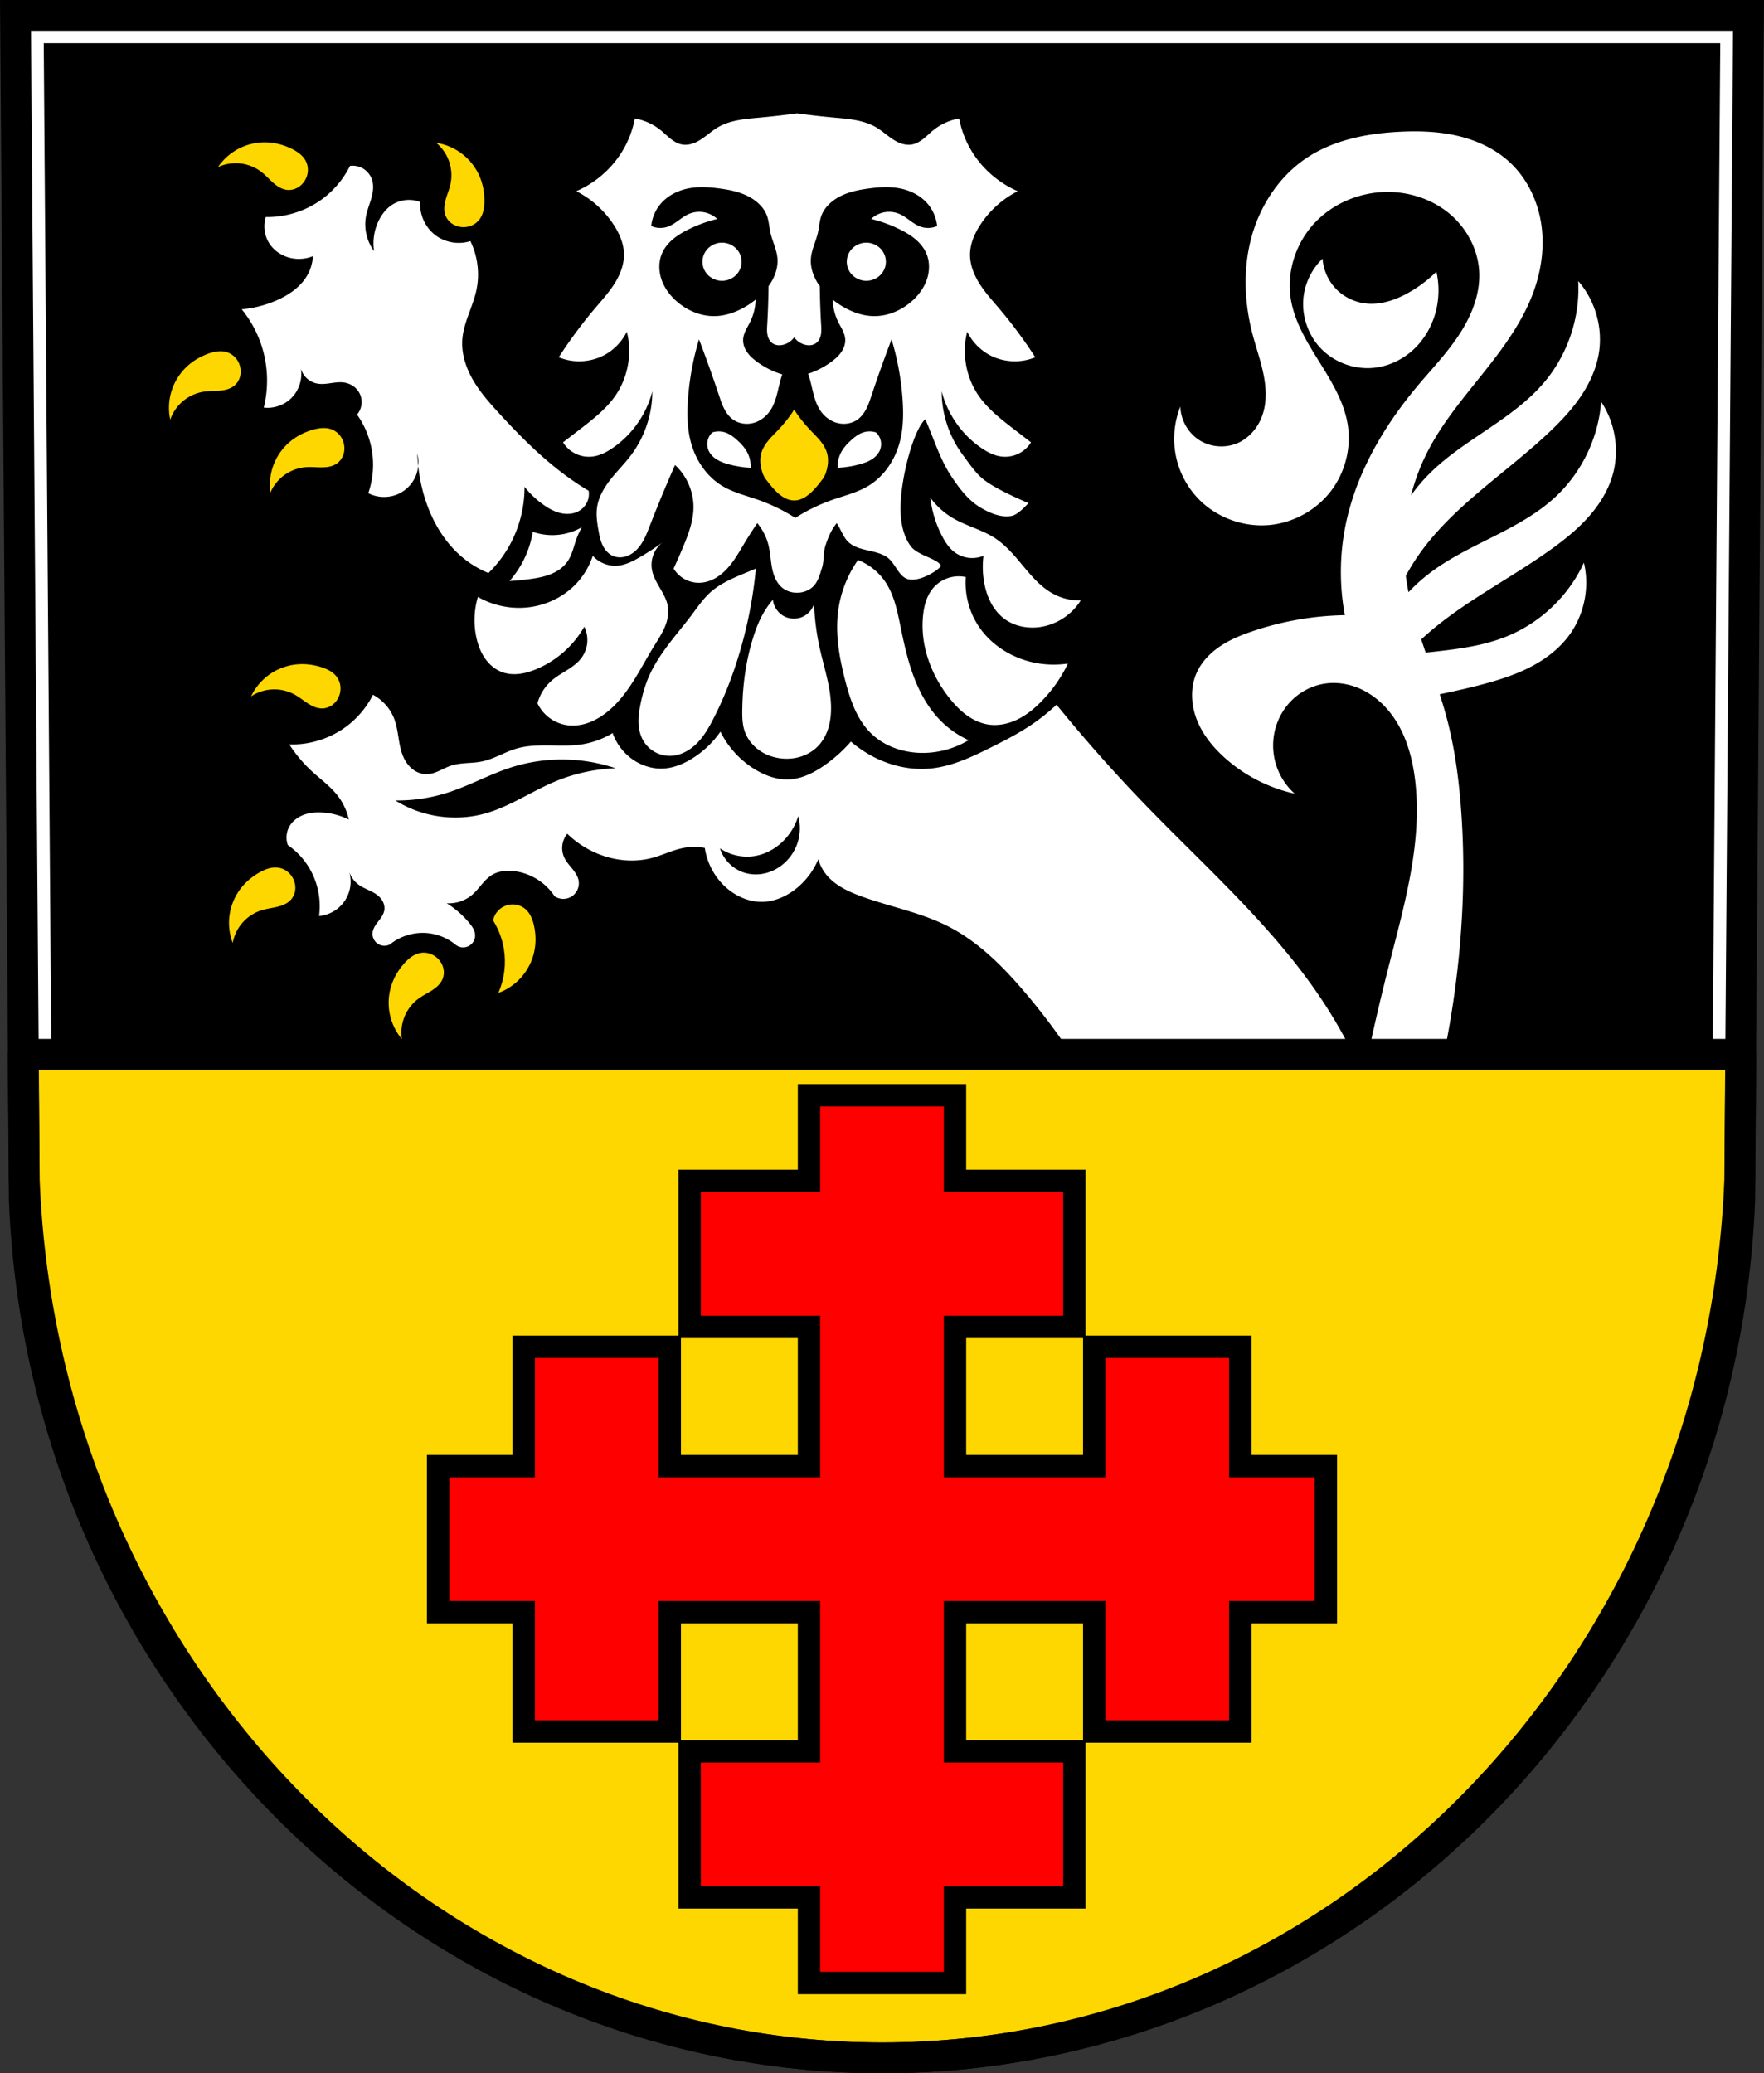
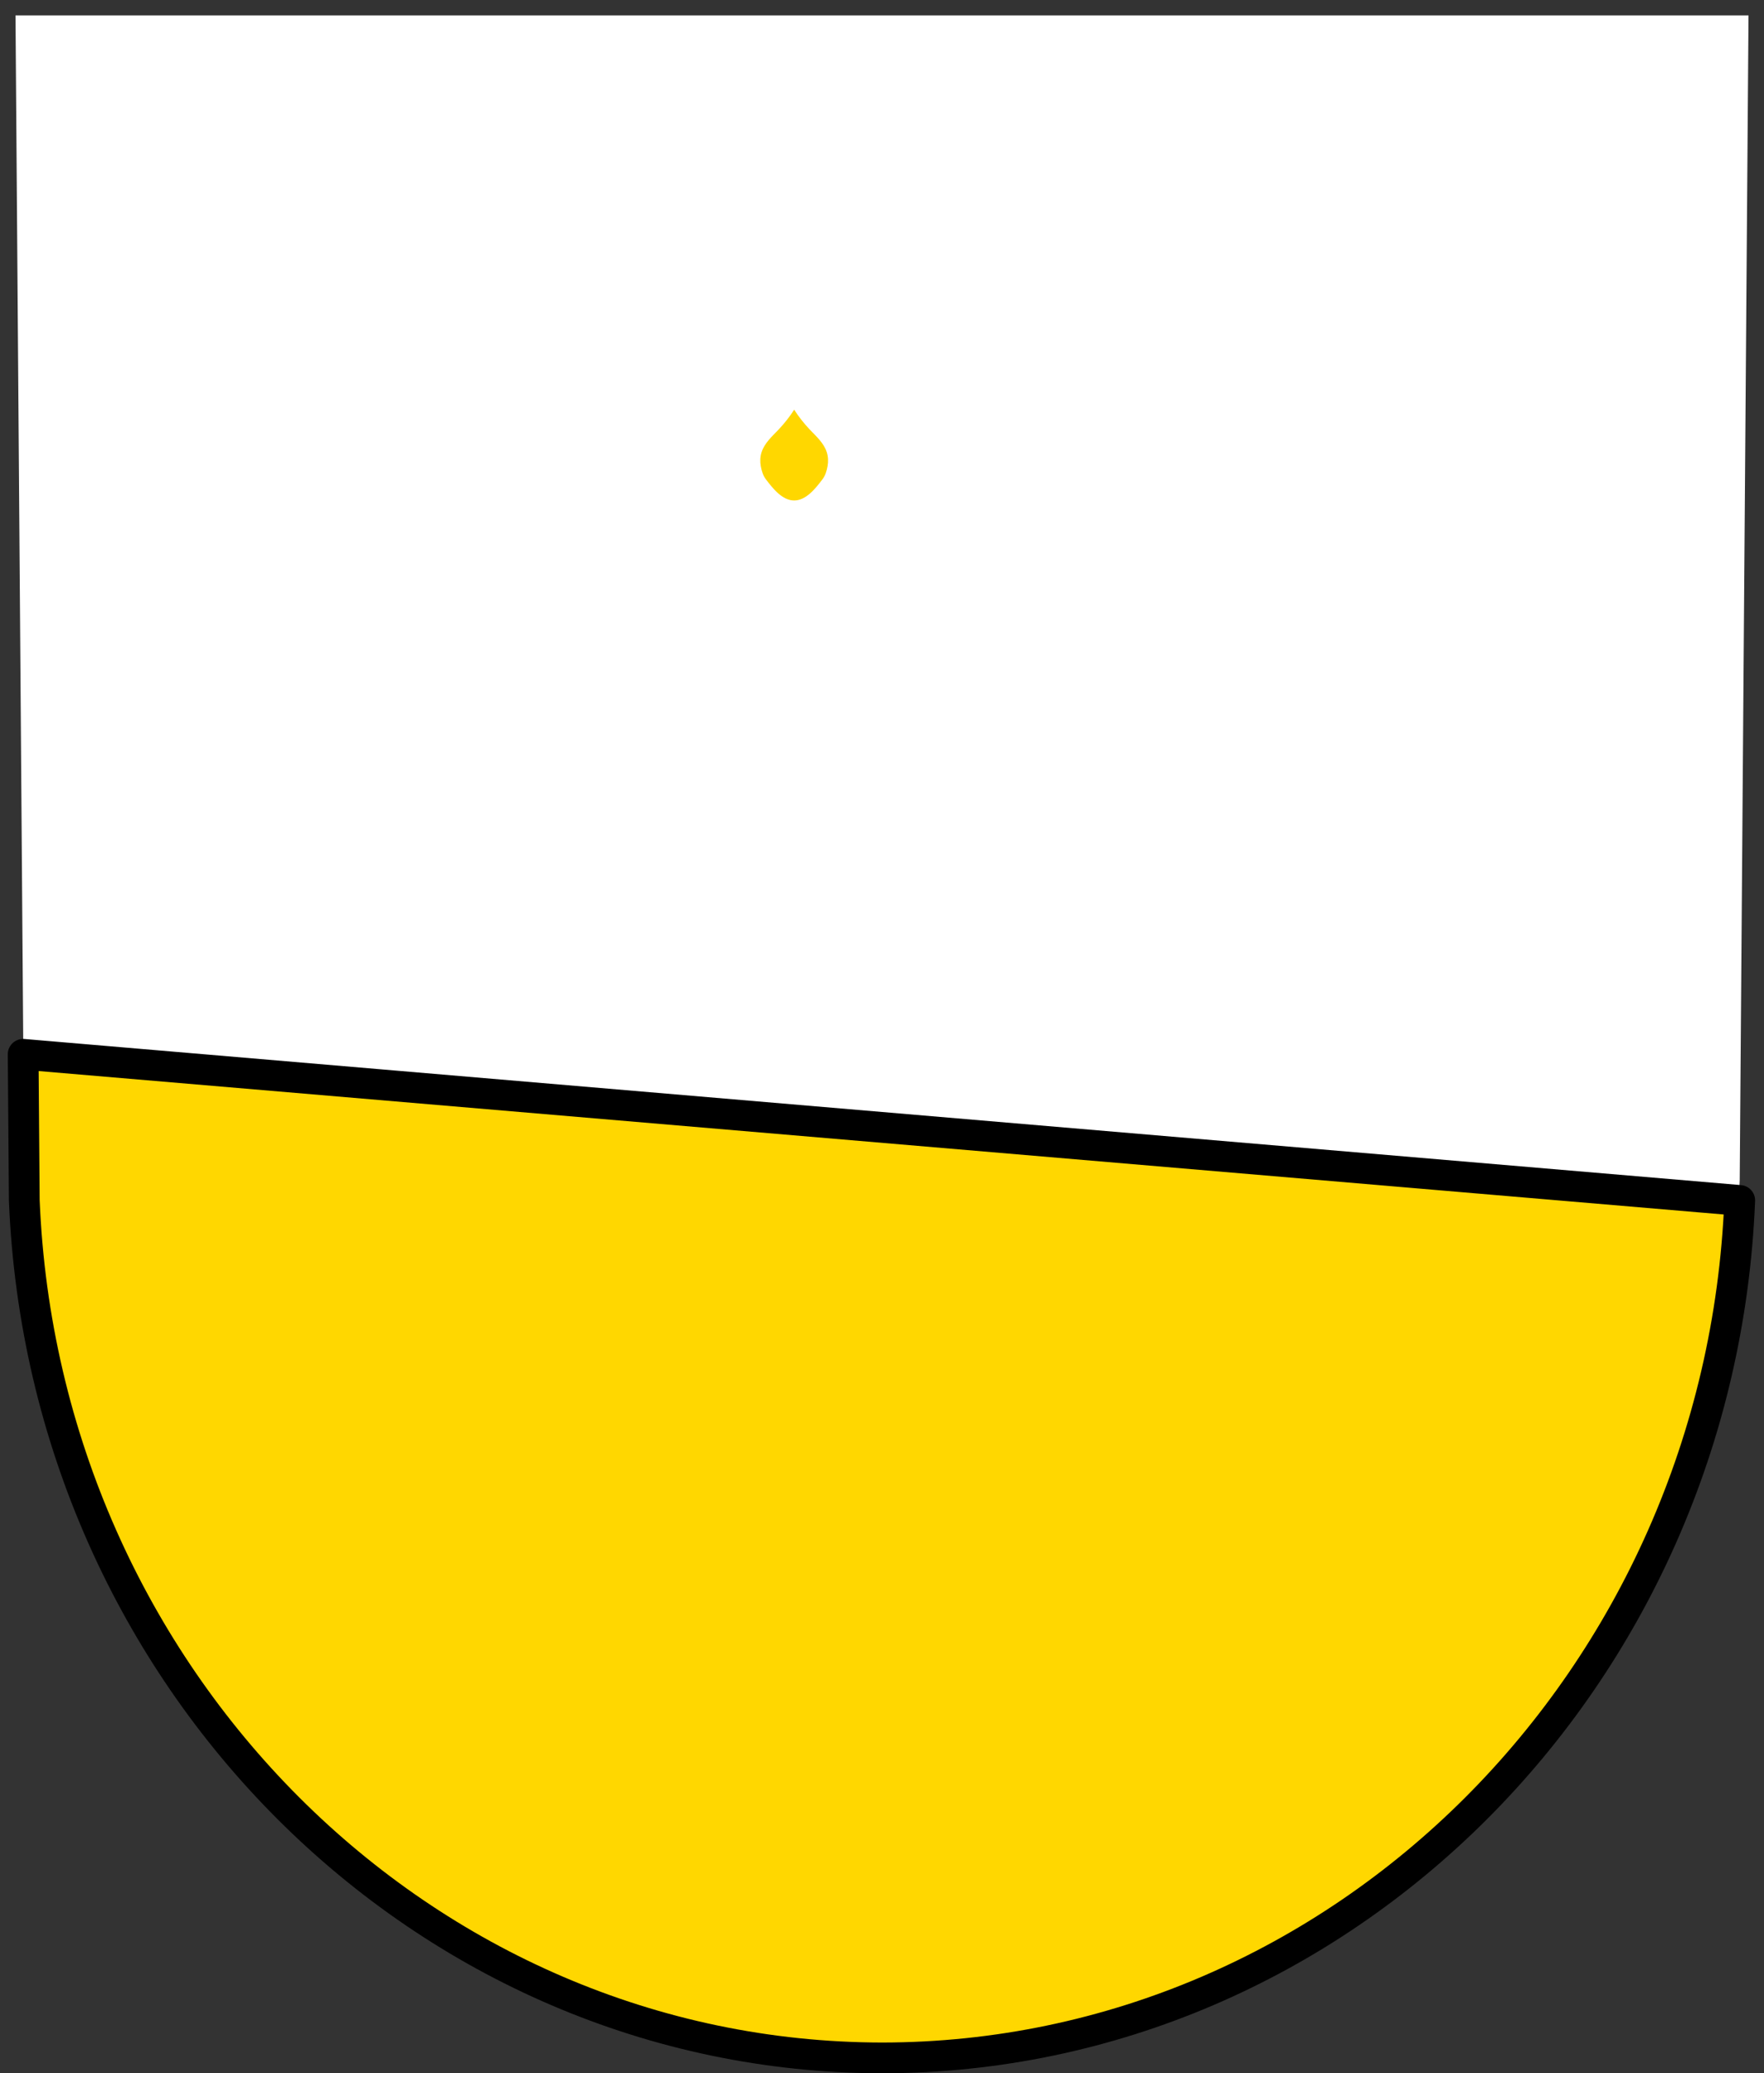
<svg xmlns="http://www.w3.org/2000/svg" xmlns:ns1="http://www.inkscape.org/namespaces/inkscape" xmlns:ns2="http://sodipodi.sourceforge.net/DTD/sodipodi-0.dtd" width="178.111mm" height="209.344mm" viewBox="0 0 631.1 741.769" id="svg6870" version="1.1" ns1:version="0.91 r13725" ns2:docname="DEU Staudernheim COA.svg">
  <rect x="0" y="0" width="631.1" height="741.769" fill="#333333" stroke="none" />
  <defs id="defs6872">
    <ns1:path-effect effect="spiro" id="path-effect8299" is_visible="true" />
    <ns1:path-effect effect="spiro" id="path-effect8276" is_visible="true" />
    <ns1:path-effect effect="spiro" id="path-effect8253" is_visible="true" />
    <ns1:path-effect effect="spiro" id="path-effect8187" is_visible="true" />
    <ns1:path-effect effect="spiro" id="path-effect8125" is_visible="true" />
    <ns1:path-effect effect="spiro" id="path-effect8102" is_visible="true" />
    <ns1:path-effect effect="spiro" id="path-effect8060" is_visible="true" />
    <ns1:path-effect effect="spiro" id="path-effect8020" is_visible="true" />
    <ns1:path-effect effect="spiro" id="path-effect8014" is_visible="true" />
    <ns1:path-effect effect="spiro" id="path-effect8009" is_visible="true" />
    <ns1:path-effect effect="spiro" id="path-effect8004" is_visible="true" />
    <ns1:path-effect effect="spiro" id="path-effect7999" is_visible="true" />
    <ns1:path-effect effect="spiro" id="path-effect7995" is_visible="true" />
    <ns1:path-effect effect="spiro" id="path-effect7946" is_visible="true" />
    <ns1:path-effect effect="spiro" id="path-effect7941" is_visible="true" />
    <ns1:path-effect effect="spiro" id="path-effect7937" is_visible="true" />
    <ns1:path-effect effect="spiro" id="path-effect7896" is_visible="true" />
    <ns1:path-effect effect="spiro" id="path-effect7781" is_visible="true" />
    <ns1:path-effect effect="spiro" id="path-effect7733" is_visible="true" />
    <ns1:path-effect effect="spiro" id="path-effect7720" is_visible="true" />
    <ns1:path-effect effect="spiro" id="path-effect7698" is_visible="true" />
    <ns1:path-effect effect="spiro" id="path-effect7693" is_visible="true" />
    <ns1:path-effect effect="spiro" id="path-effect7689" is_visible="true" />
    <ns1:path-effect effect="spiro" id="path-effect7698-9" is_visible="true" />
    <ns1:path-effect effect="spiro" id="path-effect7698-1" is_visible="true" />
    <ns1:path-effect effect="spiro" id="path-effect7781-8" is_visible="true" />
    <ns1:path-effect effect="spiro" id="path-effect7781-8-2" is_visible="true" />
    <ns1:path-effect effect="spiro" id="path-effect7781-8-8" is_visible="true" />
    <ns1:path-effect effect="spiro" id="path-effect7781-8-5" is_visible="true" />
    <ns1:path-effect effect="spiro" id="path-effect7781-8-4" is_visible="true" />
    <ns1:path-effect effect="spiro" id="path-effect7781-8-7" is_visible="true" />
    <ns1:path-effect effect="spiro" id="path-effect7781-8-43" is_visible="true" />
    <ns1:path-effect effect="spiro" id="path-effect7896-8" is_visible="true" />
    <ns1:path-effect effect="spiro" id="path-effect8060-7" is_visible="true" />
    <ns1:path-effect effect="spiro" id="path-effect8102-8" is_visible="true" />
    <ns1:path-effect effect="spiro" id="path-effect8125-8" is_visible="true" />
    <ns1:path-effect effect="spiro" id="path-effect8187-3" is_visible="true" />
    <ns1:path-effect effect="spiro" id="path-effect8253-3" is_visible="true" />
    <ns1:path-effect effect="spiro" id="path-effect8276-2" is_visible="true" />
    <ns1:path-effect effect="spiro" id="path-effect8299-0" is_visible="true" />
  </defs>
  <ns2:namedview id="base" pagecolor="#ffffff" bordercolor="#666666" borderopacity="1.0" ns1:pageopacity="0.0" ns1:pageshadow="2" ns1:zoom="0.72798892" ns1:cx="315.55021" ns1:cy="370.88394" ns1:document-units="px" ns1:current-layer="layer1" showgrid="false" ns1:window-width="1366" ns1:window-height="745" ns1:window-x="-8" ns1:window-y="-8" ns1:window-maximized="1" fit-margin-top="0" fit-margin-left="0" fit-margin-right="0" fit-margin-bottom="0" ns1:snap-midpoints="true" ns1:snap-smooth-nodes="true" ns1:object-nodes="true" ns1:snap-nodes="true" />
  <g ns1:label="Ebene 1" ns1:groupmode="layer" id="layer1" transform="translate(-13.896,-39.428)">
    <path style="fill:#ffffff;fill-rule:evenodd;stroke:none;stroke-width:11;stroke-opacity:1" ns1:connector-curvature="0" d="m 639.455,44.928 -3.145,416.624 C 629.448,636.803 493.868,775.599 329.447,775.697 165.173,775.482 29.542,636.636 22.583,461.553 l -3.145,-416.624 310.001,0 z" id="path10563-0-6-7-1-3" ns2:nodetypes="ccccccc" />
-     <path style="fill:#000000;fill-rule:evenodd;stroke:none;stroke-width:11;stroke-opacity:1" ns1:connector-curvature="0" d="M 629.353,54.88 626.311,460.157 C 619.673,630.634 488.51,765.65 329.447,765.746 170.526,765.537 39.315,630.472 32.582,460.157 l -3.042,-405.278 299.9,0 z" id="path10563-0-6-7-1-3-5" ns2:nodetypes="ccccccc" />
-     <path ns1:connector-curvature="0" style="fill:#ffd700;fill-opacity:1;fill-rule:evenodd;stroke:none;stroke-width:1px;stroke-linecap:butt;stroke-linejoin:miter;stroke-opacity:1" d="m 109.21,90.348 c -3.38,-0.101 -6.781,0.663 -9.793,2.201 -3.012,1.538 -5.627,3.846 -7.527,6.643 2.533,-1.163 5.392,-1.606 8.158,-1.266 2.766,0.34 5.432,1.463 7.607,3.205 1.446,1.157 2.666,2.569 4.062,3.785 1.397,1.216 3.043,2.262 4.885,2.459 1.255,0.134 2.545,-0.143 3.656,-0.742 1.111,-0.599 2.042,-1.514 2.699,-2.592 0.634,-1.04 1.015,-2.235 1.082,-3.451 0.067,-1.216 -0.182,-2.45 -0.736,-3.535 -1.007,-1.972 -2.922,-3.324 -4.9,-4.318 -2.852,-1.434 -6.003,-2.293 -9.193,-2.389 z m 60.768,0.182 c 2.138,1.788 3.765,4.178 4.646,6.822 0.881,2.644 1.013,5.535 0.375,8.248 -0.424,1.803 -1.173,3.511 -1.672,5.295 -0.498,1.784 -0.734,3.721 -0.121,5.469 0.418,1.191 1.222,2.235 2.24,2.98 1.018,0.746 2.245,1.194 3.5,1.324 1.212,0.126 2.455,-0.044 3.582,-0.506 1.127,-0.462 2.135,-1.219 2.877,-2.186 1.348,-1.757 1.745,-4.064 1.793,-6.277 0.069,-3.191 -0.508,-6.408 -1.793,-9.33 -1.361,-3.095 -3.515,-5.838 -6.197,-7.896 -2.683,-2.059 -5.888,-3.429 -9.23,-3.943 z m -77.467,74.559 c -1.375,0.042 -2.761,0.391 -4.064,0.855 -3.007,1.07 -5.807,2.756 -8.08,4.996 -2.409,2.373 -4.208,5.36 -5.178,8.6 -0.97,3.239 -1.107,6.723 -0.398,10.029 0.91,-2.634 2.563,-5.005 4.721,-6.77 2.158,-1.764 4.812,-2.916 7.574,-3.285 1.836,-0.245 3.701,-0.151 5.545,-0.32 1.844,-0.169 3.737,-0.637 5.152,-1.832 0.964,-0.814 1.656,-1.937 1.99,-3.154 0.335,-1.217 0.317,-2.523 -0.008,-3.742 -0.314,-1.177 -0.913,-2.279 -1.746,-3.168 -0.833,-0.889 -1.899,-1.561 -3.066,-1.91 -0.795,-0.238 -1.617,-0.324 -2.441,-0.299 z m 36.826,27.479 c -1.107,0.041 -2.223,0.256 -3.291,0.547 -3.08,0.838 -6,2.303 -8.438,4.363 -2.583,2.182 -4.604,5.024 -5.818,8.18 -1.214,3.156 -1.62,6.62 -1.166,9.971 1.109,-2.557 2.941,-4.796 5.227,-6.391 2.286,-1.594 5.02,-2.54 7.803,-2.697 1.849,-0.104 3.701,0.131 5.553,0.104 1.852,-0.027 3.775,-0.348 5.277,-1.432 1.024,-0.738 1.798,-1.806 2.225,-2.994 0.426,-1.188 0.508,-2.492 0.277,-3.732 -0.223,-1.198 -0.735,-2.341 -1.498,-3.291 -0.763,-0.95 -1.775,-1.701 -2.912,-2.139 -1.033,-0.398 -2.131,-0.53 -3.238,-0.488 z m -7.475,84.459 c -0.797,0.006 -1.595,0.056 -2.387,0.154 -3.356,0.417 -6.601,1.693 -9.342,3.674 -2.741,1.98 -4.972,4.66 -6.422,7.715 2.325,-1.536 5.083,-2.411 7.869,-2.498 2.786,-0.087 5.591,0.615 8.008,2.004 1.606,0.923 3.028,2.131 4.594,3.119 1.566,0.988 3.355,1.769 5.205,1.682 1.261,-0.059 2.492,-0.529 3.498,-1.291 1.006,-0.762 1.787,-1.809 2.271,-2.975 0.467,-1.125 0.661,-2.366 0.541,-3.578 -0.12,-1.212 -0.556,-2.393 -1.27,-3.381 -1.297,-1.795 -3.395,-2.837 -5.502,-3.518 -2.278,-0.735 -4.673,-1.124 -7.064,-1.107 z m -9.266,72.752 c -1.918,-0.04 -3.819,0.68 -5.525,1.598 -2.811,1.512 -5.325,3.601 -7.234,6.158 -2.023,2.71 -3.351,5.935 -3.82,9.283 -0.47,3.349 -0.08,6.813 1.119,9.975 0.502,-2.742 1.78,-5.337 3.646,-7.406 1.867,-2.07 4.315,-3.607 6.99,-4.389 1.778,-0.519 3.636,-0.709 5.434,-1.154 1.798,-0.445 3.6,-1.193 4.818,-2.588 0.83,-0.95 1.343,-2.166 1.49,-3.42 0.147,-1.254 -0.067,-2.541 -0.572,-3.697 -0.488,-1.116 -1.248,-2.116 -2.205,-2.869 -0.958,-0.753 -2.112,-1.257 -3.318,-1.426 -0.274,-0.038 -0.548,-0.059 -0.822,-0.065 z m 84.273,13.229 c -0.609,0.039 -1.214,0.156 -1.793,0.348 -1.188,0.394 -2.271,1.104 -3.105,2.037 -0.835,0.933 -1.42,2.086 -1.68,3.311 1.945,3.102 3.269,6.592 3.871,10.203 0.883,5.296 0.192,10.845 -1.967,15.762 3.175,-1.162 6.049,-3.135 8.275,-5.68 2.226,-2.545 3.8,-5.656 4.529,-8.957 0.689,-3.117 0.627,-6.386 -0.072,-9.5 -0.485,-2.16 -1.334,-4.339 -2.992,-5.805 -0.915,-0.809 -2.048,-1.365 -3.246,-1.602 -0.599,-0.118 -1.211,-0.156 -1.82,-0.117 z m -31.818,17.268 c -0.304,0.019 -0.606,0.058 -0.904,0.117 -2.171,0.434 -3.99,1.909 -5.484,3.543 -2.154,2.355 -3.837,5.155 -4.795,8.199 -1.015,3.226 -1.202,6.709 -0.539,10.025 0.663,3.316 2.173,6.459 4.35,9.047 -0.431,-2.754 -0.082,-5.625 0.996,-8.195 1.078,-2.57 2.881,-4.832 5.148,-6.453 1.506,-1.077 3.198,-1.869 4.748,-2.883 1.55,-1.014 3.002,-2.316 3.691,-4.035 0.47,-1.171 0.555,-2.487 0.279,-3.719 -0.275,-1.232 -0.903,-2.376 -1.762,-3.301 -0.829,-0.893 -1.877,-1.584 -3.029,-1.979 -0.864,-0.296 -1.788,-0.423 -2.699,-0.367 z" id="path7779-1" />
    <path style="fill:#ffffff;fill-rule:evenodd;stroke:none;stroke-width:3;stroke-linecap:butt;stroke-linejoin:round;stroke-miterlimit:4;stroke-dasharray:none;stroke-opacity:1" d="M 285.145 40.539 C 280.76 41.154 276.36 41.66 271.951 42.061 C 266.715 42.536 261.247 42.926 256.729 45.613 C 254.656 46.846 252.877 48.515 250.855 49.83 C 249.845 50.488 248.769 51.057 247.617 51.414 C 246.465 51.771 245.233 51.909 244.045 51.701 C 242.523 51.434 241.149 50.618 239.936 49.662 C 238.722 48.706 237.634 47.599 236.434 46.627 C 233.757 44.459 230.523 42.984 227.131 42.383 C 226.365 46.459 224.869 50.396 222.734 53.951 C 220.714 57.316 218.124 60.334 215.123 62.863 C 212.43 65.133 209.406 67.009 206.176 68.412 C 211.655 71.19 216.372 75.453 219.689 80.623 C 221.649 83.678 223.148 87.143 223.24 90.771 C 223.335 94.491 221.939 98.119 219.979 101.281 C 218.018 104.444 215.503 107.217 213.094 110.053 C 208.315 115.676 203.904 121.613 199.9 127.812 C 205.24 130.059 211.616 129.672 216.645 126.797 C 219.913 124.928 222.602 122.06 224.256 118.678 C 226.235 126.398 224.716 134.946 220.197 141.512 C 216.996 146.163 212.483 149.725 208.02 153.182 C 205.826 154.88 203.626 156.572 201.422 158.256 C 202.514 160.025 204.125 161.469 206.002 162.363 C 207.879 163.257 210.016 163.597 212.078 163.33 C 214.657 162.996 217.033 161.75 219.182 160.285 C 226.155 155.53 231.307 148.171 233.389 139.99 C 233.388 148.153 230.674 156.292 225.777 162.822 C 223.508 165.848 220.801 168.521 218.463 171.494 C 216.125 174.467 214.123 177.85 213.6 181.596 C 213.223 184.293 213.631 187.034 214.107 189.715 C 214.425 191.502 214.779 193.305 215.543 194.951 C 216.307 196.597 217.53 198.094 219.182 198.848 C 220.641 199.514 222.348 199.548 223.885 199.086 C 225.421 198.624 226.791 197.69 227.904 196.535 C 230.131 194.225 231.318 191.135 232.477 188.143 C 235.314 180.817 238.325 173.558 241.508 166.375 C 245.701 170.228 248.159 175.901 248.104 181.596 C 248.057 186.343 246.364 190.909 244.551 195.297 C 243.423 198.027 242.239 200.733 241 203.414 C 241.987 205.047 243.427 206.404 245.115 207.293 C 246.804 208.182 248.736 208.599 250.641 208.488 C 252.482 208.381 254.277 207.787 255.885 206.883 C 257.492 205.979 258.915 204.771 260.166 203.416 C 262.667 200.706 264.468 197.441 266.369 194.281 C 267.82 191.869 269.345 189.5 270.938 187.178 C 272.89 189.524 274.29 192.327 274.996 195.297 C 275.602 197.847 275.7 200.489 276.186 203.064 C 276.671 205.64 277.618 208.254 279.562 210.012 C 281.068 211.373 283.116 212.117 285.145 212.041 C 287.173 212.117 289.254 211.337 290.725 210.012 C 292.638 208.288 293.337 205.523 294.104 203.064 C 294.883 200.564 294.498 197.793 295.291 195.297 C 296.208 192.413 297.4 189.524 299.352 187.178 C 300.944 189.5 301.727 192.515 303.918 194.281 C 307.595 197.245 313.225 196.675 317.191 199.238 C 320.367 201.29 321.466 206.558 325.174 207.293 C 329.255 208.102 335.691 204.082 336.678 202.449 C 335.438 199.768 328.278 198.836 325.736 195.297 C 322.984 191.464 322.138 186.314 322.184 181.596 C 322.289 170.655 326.838 153.842 331.031 149.988 C 334.214 157.171 336.222 164.226 340.385 170.471 C 343.154 174.626 346.299 178.868 350.568 181.457 C 353.936 183.499 358.1 185.333 361.965 184.574 C 364.427 184.091 367.934 179.988 367.934 179.988 C 367.934 179.988 356.553 175.3 351.824 171.494 C 348.878 169.123 346.779 165.848 344.51 162.822 C 339.613 156.292 336.899 148.153 336.898 139.99 C 338.98 148.171 344.132 155.53 351.105 160.285 C 353.254 161.75 355.63 162.996 358.209 163.33 C 360.271 163.597 362.408 163.257 364.285 162.363 C 366.162 161.469 367.773 160.025 368.865 158.256 C 366.661 156.572 364.463 154.88 362.27 153.182 C 357.806 149.725 353.293 146.163 350.092 141.512 C 345.573 134.946 344.054 126.398 346.033 118.678 C 347.687 122.06 350.374 124.928 353.643 126.797 C 358.671 129.672 365.047 130.059 370.387 127.812 C 366.383 121.613 361.974 115.676 357.195 110.053 C 354.786 107.217 352.269 104.444 350.309 101.281 C 348.348 98.119 346.952 94.491 347.047 90.771 C 347.139 87.143 348.64 83.678 350.6 80.623 C 353.917 75.453 358.634 71.19 364.113 68.412 C 360.883 67.009 357.859 65.133 355.166 62.863 C 352.165 60.334 349.575 57.316 347.555 53.951 C 345.42 50.396 343.922 46.459 343.156 42.383 C 339.764 42.984 336.532 44.459 333.855 46.627 C 332.655 47.599 331.567 48.706 330.354 49.662 C 329.14 50.618 327.766 51.434 326.244 51.701 C 325.056 51.909 323.824 51.771 322.672 51.414 C 321.52 51.057 320.444 50.488 319.434 49.83 C 317.412 48.515 315.631 46.846 313.559 45.613 C 309.04 42.926 303.572 42.536 298.336 42.061 C 293.927 41.66 289.529 41.154 285.145 40.539 z M 505.771 47.004 C 504.018 47.01 502.264 47.065 500.516 47.156 C 488.958 47.759 477.142 50.071 467.508 56.484 C 457.726 62.997 450.866 73.447 447.762 84.781 C 444.657 96.115 445.152 108.264 448.133 119.631 C 449.376 124.371 451.042 129.003 452.021 133.805 C 453.001 138.606 453.266 143.684 451.721 148.334 C 450.291 152.637 447.221 156.465 443.109 158.379 C 438.725 160.419 433.322 160.095 429.213 157.545 C 425.104 154.995 422.416 150.297 422.299 145.463 C 420.094 150.964 419.514 157.106 420.652 162.922 C 421.79 168.738 424.642 174.209 428.758 178.473 C 435.341 185.293 445.165 188.814 454.59 187.801 C 462.938 186.903 470.861 182.506 476.014 175.877 C 481.166 169.248 483.472 160.472 482.209 152.172 C 480.95 143.899 476.422 136.541 471.992 129.441 C 467.562 122.342 463.032 114.987 461.766 106.715 C 460.28 97.007 463.709 86.749 470.467 79.623 C 477.225 72.497 487.108 68.552 496.928 68.684 C 504.864 68.79 512.815 71.528 518.846 76.688 C 524.877 81.847 528.861 89.458 529.219 97.387 C 529.578 105.342 526.398 113.1 522.021 119.754 C 517.645 126.407 512.084 132.18 506.973 138.287 C 494.616 153.052 484.664 170.309 481.141 189.236 C 479.248 199.405 479.248 209.923 481.141 220.092 C 469.93 220.288 458.752 222.232 448.133 225.832 C 444.047 227.217 440.01 228.863 436.438 231.281 C 432.865 233.699 429.758 236.943 428.041 240.9 C 425.788 246.092 426.112 252.176 428.166 257.449 C 430.22 262.723 433.883 267.249 438.086 271.039 C 445.156 277.415 453.903 281.913 463.201 283.955 C 460.154 281.236 457.848 277.694 456.594 273.807 C 455.34 269.92 455.142 265.698 456.025 261.711 C 457.002 257.304 459.312 253.19 462.613 250.111 C 465.914 247.033 470.2 245.011 474.684 244.488 C 478.986 243.987 483.405 244.86 487.305 246.744 C 491.205 248.629 494.592 251.5 497.285 254.893 C 502.672 261.677 505.207 270.333 506.256 278.932 C 508.981 301.265 502.489 323.551 496.928 345.352 C 493.567 358.525 490.532 371.781 487.811 385.102 C 483.649 375.542 478.655 366.346 472.883 357.664 C 455.418 331.394 431.367 310.338 409.457 287.643 C 398.469 276.261 387.97 264.407 377.998 252.125 C 375.008 254.93 371.779 257.479 368.357 259.736 C 363.994 262.615 359.334 265.01 354.658 267.348 C 347.728 270.813 340.553 274.221 332.84 274.959 C 324.904 275.719 316.812 273.528 310.006 269.377 C 308.04 268.178 306.172 266.819 304.426 265.318 C 301.589 268.581 298.342 271.486 294.785 273.943 C 291.094 276.494 286.915 278.604 282.436 278.846 C 278.223 279.073 274.059 277.615 270.43 275.465 C 265 272.248 260.535 267.426 257.744 261.766 C 255.071 265.63 251.592 268.935 247.596 271.406 C 244.516 273.311 241.061 274.74 237.447 274.959 C 233.077 275.224 228.67 273.657 225.27 270.898 C 222.501 268.653 220.37 265.634 219.182 262.273 C 215.78 264.35 211.961 265.739 208.02 266.332 C 204.152 266.914 200.217 266.736 196.307 266.691 C 192.396 266.646 188.427 266.745 184.678 267.855 C 180.515 269.088 176.75 271.532 172.5 272.422 C 168.817 273.194 164.911 272.763 161.338 273.943 C 159.881 274.425 158.524 275.161 157.125 275.791 C 155.726 276.421 154.245 276.955 152.711 276.988 C 150.978 277.026 149.262 276.408 147.861 275.387 C 146.461 274.366 145.368 272.957 144.594 271.406 C 143.5 269.215 143.034 266.772 142.641 264.355 C 142.247 261.939 141.908 259.489 141.041 257.199 C 139.654 253.534 136.894 250.407 133.43 248.574 C 131.357 252.686 128.395 256.345 124.805 259.229 C 118.842 264.017 111.137 266.585 103.494 266.332 C 105.778 269.872 108.512 273.12 111.611 275.973 C 114.697 278.813 118.168 281.291 120.746 284.6 C 122.716 287.127 124.113 290.096 124.805 293.225 C 121.81 291.731 118.506 290.861 115.164 290.688 C 112.93 290.571 110.649 290.772 108.559 291.57 C 106.468 292.369 104.577 293.804 103.494 295.762 C 102.394 297.752 102.203 300.222 102.986 302.357 C 106.058 304.487 108.671 307.274 110.598 310.477 C 113.683 315.605 114.958 321.799 114.148 327.729 C 116.759 327.501 119.287 326.416 121.252 324.684 C 123.061 323.088 124.388 320.952 125.016 318.623 C 125.643 316.294 125.568 313.78 124.805 311.492 C 125.384 313.514 126.656 315.328 128.357 316.564 C 129.464 317.369 130.727 317.925 131.965 318.506 C 133.203 319.087 134.444 319.711 135.461 320.625 C 136.168 321.26 136.757 322.033 137.129 322.908 C 137.5 323.783 137.648 324.762 137.49 325.699 C 137.364 326.447 137.05 327.153 136.658 327.803 C 136.267 328.452 135.798 329.05 135.334 329.65 C 134.87 330.25 134.408 330.857 134.035 331.518 C 133.662 332.178 133.379 332.898 133.297 333.652 C 133.213 334.416 133.34 335.203 133.662 335.9 C 133.984 336.598 134.501 337.205 135.137 337.637 C 135.773 338.068 136.527 338.323 137.295 338.365 C 138.062 338.407 138.84 338.237 139.52 337.877 C 143.188 334.917 148.013 333.43 152.711 333.816 C 156.396 334.119 159.982 335.555 162.859 337.877 C 163.494 338.439 164.3 338.804 165.141 338.914 C 165.981 339.024 166.853 338.879 167.611 338.5 C 168.369 338.121 169.01 337.51 169.426 336.771 C 169.842 336.033 170.031 335.169 169.963 334.324 C 169.901 333.558 169.634 332.82 169.264 332.146 C 168.894 331.473 168.422 330.859 167.934 330.266 C 165.637 327.478 162.885 325.068 159.816 323.162 C 163.1 323.379 166.453 322.261 168.949 320.117 C 170.224 319.022 171.268 317.69 172.357 316.41 C 173.447 315.131 174.612 313.878 176.053 313.014 C 178.362 311.628 181.195 311.356 183.871 311.662 C 189.704 312.33 195.171 315.708 198.379 320.625 C 199.278 321.241 200.361 321.585 201.451 321.6 C 202.541 321.614 203.635 321.299 204.551 320.707 C 205.466 320.115 206.199 319.247 206.633 318.246 C 207.066 317.246 207.198 316.116 207.004 315.043 C 206.718 313.459 205.765 312.082 204.752 310.83 C 203.739 309.578 202.629 308.374 201.93 306.924 C 201.266 305.548 201.003 303.982 201.182 302.465 C 201.36 300.947 201.98 299.483 202.945 298.299 C 205.756 301.021 209.031 303.261 212.586 304.895 C 219.046 307.863 226.523 308.768 233.389 306.924 C 237.163 305.91 240.711 304.101 244.551 303.373 C 247.058 302.898 249.655 302.898 252.162 303.373 C 252.911 308.561 255.458 313.471 259.266 317.072 C 262.943 320.55 267.908 322.815 272.967 322.654 C 277.213 322.519 281.291 320.705 284.637 318.088 C 288.193 315.307 291.018 311.598 292.756 307.432 C 293.282 309.259 294.145 310.988 295.291 312.506 C 298.36 316.569 303.197 318.871 307.977 320.625 C 318.232 324.389 329.17 326.369 338.928 331.279 C 349.718 336.709 358.483 345.436 366.328 354.621 C 376.125 366.092 384.805 378.515 392.205 391.66 L 495.209 405.361 C 494.903 404.332 494.586 403.305 494.262 402.281 L 509.844 404.508 C 515.252 385.978 519.097 366.994 521.324 347.82 C 523.601 328.219 524.187 308.402 522.66 288.729 C 521.841 278.177 520.409 267.645 517.736 257.404 C 516.946 254.377 516.043 251.375 515.086 248.387 C 521.033 247.146 526.963 245.846 532.773 244.199 C 538.109 242.687 543.386 240.865 548.273 238.244 C 553.161 235.623 557.663 232.171 561.037 227.77 C 566.708 220.372 568.835 210.376 566.668 201.311 C 561.26 213.1 551.247 222.703 539.242 227.613 C 531.122 230.935 522.311 232.133 513.592 233.105 C 512.416 233.237 511.238 233.373 510.061 233.502 C 509.523 231.924 508.99 230.345 508.475 228.764 C 522.491 215.694 540.437 207.165 556.012 195.758 C 560.486 192.481 564.797 188.933 568.465 184.773 C 572.132 180.613 575.151 175.809 576.779 170.508 C 579.516 161.598 578.027 151.488 572.836 143.746 C 571.875 156.681 565.836 169.171 556.295 177.957 C 549.841 183.9 542.002 188.095 534.168 192.045 C 526.334 195.994 518.35 199.802 511.383 205.133 C 508.715 207.174 506.217 209.436 503.91 211.877 C 503.529 209.939 503.208 207.99 502.957 206.025 C 504.258 203.62 505.673 201.274 507.225 199.021 C 519.583 181.078 538.842 169.317 554.623 154.295 C 558.64 150.471 562.459 146.401 565.562 141.805 C 568.666 137.209 571.045 132.056 571.98 126.59 C 573.552 117.402 570.777 107.565 564.637 100.553 C 565.343 113.504 560.955 126.666 552.619 136.604 C 546.981 143.325 539.745 148.49 532.482 153.412 C 525.22 158.334 517.789 163.134 511.562 169.314 C 509.093 171.766 506.834 174.428 504.805 177.254 C 506.307 171.455 508.471 165.825 511.279 160.533 C 516.553 150.594 523.91 141.947 530.914 133.141 C 537.918 124.335 544.716 115.125 548.594 104.562 C 551.484 96.69 552.667 88.112 551.359 79.828 C 550.052 71.544 546.165 63.586 539.982 57.92 C 534.818 53.188 528.233 50.175 521.41 48.59 C 516.293 47.401 511.033 46.985 505.771 47.004 z M 125.857 59.299 C 125.646 59.308 125.434 59.326 125.225 59.354 C 122.826 64.19 119.218 68.422 114.82 71.553 C 109.116 75.614 102.088 77.787 95.086 77.652 C 94.071 80.875 94.616 84.55 96.521 87.34 C 97.836 89.264 99.75 90.752 101.902 91.645 C 105.077 92.961 108.775 92.961 111.949 91.645 C 111.833 93.894 111.215 96.117 110.154 98.104 C 107.832 102.453 103.546 105.445 99.033 107.432 C 95.06 109.181 90.799 110.276 86.475 110.66 C 90.225 115.256 92.943 120.69 94.369 126.447 C 95.937 132.778 95.937 139.492 94.369 145.822 C 97.86 146.228 101.507 145.013 104.057 142.594 C 106.913 139.884 108.304 135.712 107.645 131.83 C 108.004 133.164 108.74 134.391 109.748 135.336 C 110.756 136.281 112.031 136.938 113.385 137.211 C 114.976 137.532 116.62 137.327 118.227 137.1 C 119.833 136.872 121.466 136.62 123.072 136.852 C 124.859 137.109 126.566 137.989 127.736 139.363 C 128.791 140.602 129.387 142.223 129.387 143.85 C 129.387 145.476 128.791 147.096 127.736 148.334 C 130.531 152.26 132.389 156.846 133.117 161.609 C 133.876 166.57 133.404 171.713 131.756 176.453 C 135.157 178.213 139.394 178.258 142.83 176.566 C 145.362 175.32 147.44 173.172 148.602 170.6 C 149.153 169.38 149.487 168.068 149.617 166.736 C 149.453 165.27 149.324 163.8 149.264 162.326 C 149.652 163.758 149.761 165.26 149.617 166.736 C 149.924 169.48 150.392 172.206 151.057 174.885 C 153.403 184.344 158.155 193.438 165.693 199.615 C 168.42 201.849 171.478 203.677 174.736 205.021 C 177.366 202.46 179.665 199.559 181.555 196.412 C 185.563 189.738 187.696 181.951 187.652 174.166 C 189.6 176.63 191.905 178.813 194.471 180.625 C 196.419 182.001 198.56 183.179 200.898 183.646 C 202.068 183.88 203.278 183.932 204.455 183.74 C 205.632 183.549 206.775 183.11 207.746 182.418 C 208.803 181.665 209.645 180.614 210.148 179.418 C 210.652 178.222 210.815 176.884 210.615 175.602 C 208.536 174.36 206.5 173.043 204.516 171.654 C 194.785 164.848 186.336 156.38 178.324 147.615 C 174.942 143.916 171.603 140.121 169.119 135.768 C 166.635 131.414 165.035 126.422 165.408 121.424 C 165.863 115.33 169.152 109.819 170.432 103.844 C 171.691 97.963 170.921 91.667 168.279 86.264 C 164.077 87.619 159.232 86.789 155.721 84.111 C 152.13 81.373 150.042 76.777 150.34 72.271 C 146.927 70.923 142.846 71.424 139.861 73.559 C 138.249 74.712 136.968 76.288 135.988 78.012 C 133.967 81.566 133.195 85.814 133.836 89.852 C 131.195 86.307 130.126 81.633 130.965 77.293 C 131.385 75.117 132.252 73.056 132.854 70.924 C 133.455 68.791 133.785 66.49 133.117 64.377 C 132.607 62.762 131.515 61.339 130.086 60.43 C 128.836 59.634 127.337 59.237 125.857 59.299 z M 251.754 66.973 C 253.623 67.003 255.499 67.187 257.352 67.432 C 259.802 67.755 262.248 68.184 264.594 68.963 C 266.939 69.741 269.189 70.879 271.051 72.504 C 272.48 73.751 273.675 75.299 274.348 77.072 C 275.084 79.014 275.169 81.133 275.617 83.16 C 276.319 86.332 277.919 89.307 278.154 92.547 C 278.381 95.67 277.295 98.782 275.617 101.426 C 275.411 101.75 275.189 102.063 274.967 102.375 C 274.907 106.967 274.757 111.556 274.488 116.141 C 274.419 117.328 274.344 118.53 274.559 119.699 C 274.774 120.869 275.313 122.024 276.264 122.738 C 276.865 123.19 277.603 123.443 278.352 123.512 C 279.1 123.581 279.861 123.47 280.578 123.244 C 281.989 122.799 283.251 121.897 284.129 120.707 C 285.007 121.897 286.271 122.799 287.682 123.244 C 288.399 123.47 289.158 123.581 289.906 123.512 C 290.655 123.443 291.393 123.19 291.994 122.738 C 292.945 122.024 293.484 120.869 293.699 119.699 C 293.914 118.53 293.839 117.328 293.77 116.141 C 293.501 111.556 293.351 106.965 293.291 102.373 C 293.069 102.062 292.848 101.749 292.643 101.426 C 290.965 98.782 289.879 95.67 290.105 92.547 C 290.341 89.307 291.941 86.332 292.643 83.16 C 293.091 81.133 293.174 79.014 293.91 77.072 C 294.583 75.299 295.78 73.751 297.209 72.504 C 299.071 70.879 301.32 69.741 303.666 68.963 C 306.012 68.184 308.458 67.755 310.908 67.432 C 312.761 67.187 314.637 67.003 316.506 66.973 C 318.375 66.942 320.238 67.064 322.07 67.432 C 325.855 68.19 329.485 70.054 331.965 73.012 C 333.819 75.223 334.986 78.004 335.264 80.877 C 333.441 81.682 331.314 81.774 329.428 81.131 C 328.023 80.651 326.783 79.796 325.58 78.926 C 324.378 78.056 323.178 77.154 321.816 76.564 C 320.148 75.842 318.267 75.62 316.477 75.934 C 314.686 76.247 312.994 77.094 311.67 78.34 C 315.265 79.214 318.76 80.492 322.07 82.145 C 324.013 83.114 325.903 84.221 327.555 85.631 C 329.206 87.04 330.618 88.769 331.457 90.771 C 332.626 93.559 332.617 96.767 331.711 99.65 C 330.641 103.055 328.38 106.01 325.623 108.277 C 321.929 111.315 317.211 113.209 312.43 113.098 C 308.482 113.006 304.655 111.574 301.268 109.545 C 300.094 108.842 298.965 108.054 297.896 107.195 C 297.998 109.939 298.647 112.663 299.859 115.127 C 300.366 116.157 300.962 117.141 301.455 118.178 C 301.948 119.215 302.34 120.322 302.396 121.469 C 302.476 123.069 301.89 124.654 300.982 125.975 C 300.075 127.295 298.859 128.374 297.576 129.334 C 295.015 131.251 292.133 132.735 289.094 133.736 C 289.125 133.819 289.16 133.9 289.189 133.982 C 289.963 136.127 290.387 138.378 290.947 140.588 C 291.507 142.798 292.22 145.008 293.494 146.898 C 294.913 149.003 297.046 150.658 299.496 151.32 C 301.946 151.982 304.699 151.595 306.77 150.127 C 308.149 149.148 309.184 147.747 309.957 146.242 C 310.73 144.738 311.259 143.122 311.793 141.518 C 314.04 134.77 316.433 128.069 318.969 121.424 C 321.09 128.42 322.418 135.657 322.916 142.951 C 323.269 148.119 323.199 153.381 321.84 158.379 C 320.136 164.647 316.271 170.441 310.717 173.809 C 306.758 176.209 302.169 177.296 297.801 178.83 C 293.148 180.465 288.683 182.637 284.525 185.289 C 280.367 182.637 275.903 180.465 271.25 178.83 C 266.882 177.296 262.293 176.209 258.334 173.809 C 252.78 170.441 248.915 164.647 247.211 158.379 C 245.852 153.381 245.782 148.119 246.135 142.951 C 246.633 135.657 247.961 128.42 250.082 121.424 C 252.618 128.069 255.011 134.77 257.258 141.518 C 257.792 143.122 258.321 144.738 259.094 146.242 C 259.866 147.747 260.902 149.148 262.281 150.127 C 264.352 151.595 267.104 151.982 269.555 151.32 C 272.005 150.658 274.136 149.003 275.555 146.898 C 276.829 145.008 277.542 142.798 278.102 140.588 C 278.662 138.378 279.088 136.127 279.861 133.982 C 279.865 133.973 279.868 133.964 279.871 133.955 C 276.572 132.959 273.443 131.399 270.684 129.334 C 269.401 128.374 268.183 127.295 267.275 125.975 C 266.368 124.654 265.784 123.069 265.863 121.469 C 265.92 120.322 266.31 119.215 266.803 118.178 C 267.295 117.141 267.893 116.157 268.4 115.127 C 269.613 112.664 270.26 109.94 270.361 107.197 C 269.293 108.055 268.165 108.842 266.992 109.545 C 263.605 111.574 259.776 113.006 255.828 113.098 C 251.047 113.209 246.33 111.315 242.637 108.277 C 239.88 106.01 237.617 103.055 236.547 99.65 C 235.641 96.767 235.632 93.559 236.801 90.771 C 237.64 88.769 239.052 87.04 240.703 85.631 C 242.355 84.221 244.245 83.114 246.188 82.145 C 249.498 80.492 252.995 79.214 256.59 78.34 C 255.266 77.094 253.572 76.247 251.781 75.934 C 249.991 75.62 248.11 75.842 246.441 76.564 C 245.079 77.154 243.88 78.056 242.678 78.926 C 241.475 79.796 240.235 80.651 238.83 81.131 C 236.944 81.774 234.819 81.682 232.996 80.877 C 233.274 78.004 234.438 75.223 236.293 73.012 C 238.773 70.054 242.403 68.19 246.188 67.432 C 248.02 67.064 249.885 66.942 251.754 66.973 z M 258.314 86.828 A 6.996 6.817 0 0 0 251.318 93.645 A 6.996 6.817 0 0 0 258.314 100.463 A 6.996 6.817 0 0 0 265.311 93.645 A 6.996 6.817 0 0 0 258.314 86.828 z M 309.943 86.828 A 6.996 6.817 0 0 0 302.947 93.645 A 6.996 6.817 0 0 0 309.943 100.463 A 6.996 6.817 0 0 0 316.939 93.645 A 6.996 6.817 0 0 0 309.943 86.828 z M 473.178 92.543 C 469.668 95.907 467.287 100.429 466.502 105.227 C 465.371 112.138 467.667 119.52 472.496 124.592 C 477.325 129.663 484.569 132.316 491.535 131.596 C 496.741 131.057 501.713 128.712 505.57 125.176 C 509.428 121.64 512.177 116.948 513.566 111.902 C 514.88 107.133 514.996 102.039 513.9 97.215 C 511.007 100.065 507.745 102.54 504.221 104.559 C 499.456 107.288 493.984 109.207 488.531 108.564 C 484.497 108.089 480.64 106.177 477.85 103.225 C 475.126 100.344 473.445 96.498 473.178 92.543 z M 332.84 178.045 C 333.389 182.911 334.862 187.671 337.154 191.998 C 338.207 193.985 339.461 195.917 341.213 197.326 C 342.68 198.507 344.468 199.283 346.332 199.549 C 348.196 199.815 350.131 199.57 351.869 198.848 C 351.458 202.049 351.543 205.313 352.121 208.488 C 352.588 211.051 353.382 213.569 354.631 215.855 C 355.88 218.141 357.595 220.193 359.732 221.682 C 362.943 223.918 366.997 224.787 370.896 224.473 C 377.257 223.96 383.281 220.267 386.625 214.832 C 383.288 214.903 379.936 214.107 376.984 212.547 C 371.661 209.733 367.949 204.702 364.045 200.117 C 361.631 197.283 359.047 194.537 355.928 192.506 C 351.294 189.488 345.729 188.201 340.959 185.402 C 337.787 183.541 335.003 181.019 332.84 178.045 z M 208.201 188.609 C 206.281 189.719 204.186 190.525 202.018 190.988 C 198.243 191.795 194.249 191.546 190.604 190.275 C 190.056 193.653 189.01 196.949 187.512 200.025 C 186.131 202.861 184.365 205.508 182.279 207.873 C 184.745 207.732 187.206 207.495 189.652 207.16 C 192.149 206.819 194.653 206.371 196.992 205.434 C 199.332 204.496 201.515 203.035 202.969 200.977 C 204.7 198.526 205.265 195.469 206.299 192.652 C 206.813 191.252 207.45 189.898 208.201 188.609 z M 237.447 193.773 C 234.679 195.806 231.799 197.688 228.824 199.404 C 226.318 200.85 223.65 202.208 220.764 202.406 C 217.531 202.628 214.226 201.274 212.078 198.848 C 210.844 202.63 208.745 206.128 205.988 208.996 C 201.828 213.326 196.189 216.167 190.26 217.115 C 183.68 218.167 176.751 216.89 170.979 213.562 C 169.554 218.316 169.377 223.437 170.471 228.277 C 171.054 230.858 172.005 233.382 173.516 235.555 C 175.026 237.727 177.123 239.536 179.604 240.455 C 181.559 241.18 183.698 241.335 185.77 241.096 C 187.841 240.856 189.853 240.232 191.781 239.439 C 199.007 236.468 205.186 231.018 209.033 224.219 C 209.901 225.982 210.274 227.984 210.096 229.941 C 209.918 231.898 209.191 233.803 208.02 235.381 C 206.682 237.182 204.817 238.518 202.922 239.719 C 201.027 240.92 199.056 242.027 197.363 243.5 C 194.92 245.626 193.129 248.49 192.289 251.617 C 193.287 253.734 194.829 255.591 196.727 256.961 C 198.624 258.331 200.872 259.211 203.195 259.492 C 205.592 259.782 208.045 259.438 210.326 258.648 C 212.608 257.859 214.724 256.633 216.645 255.17 C 220.573 252.177 223.675 248.224 226.348 244.07 C 229.02 239.917 231.305 235.527 233.896 231.322 C 235.246 229.132 236.684 226.981 237.717 224.625 C 238.75 222.269 239.367 219.657 238.971 217.115 C 238.597 214.717 237.361 212.55 236.139 210.453 C 234.916 208.356 233.662 206.206 233.246 203.814 C 232.918 201.927 233.141 199.947 233.881 198.18 C 234.62 196.413 235.873 194.864 237.447 193.773 z M 306.963 200.371 C 303.164 205.766 300.703 212.093 299.859 218.637 C 298.787 226.95 300.297 235.384 302.396 243.5 C 304.161 250.323 306.515 257.321 311.529 262.273 C 316.415 267.099 323.436 269.429 330.303 269.377 C 335.992 269.334 341.662 267.74 346.539 264.811 C 342.758 263.094 339.298 260.673 336.391 257.707 C 332.084 253.314 329.05 247.802 326.893 242.041 C 324.735 236.28 323.414 230.246 322.184 224.219 C 321.03 218.571 319.875 212.727 316.604 207.98 C 314.245 204.559 310.839 201.871 306.963 200.371 z M 270.43 203.414 C 265.225 205.677 259.671 207.525 255.207 211.025 C 251.714 213.765 249.308 217.67 246.582 221.174 C 241.741 227.397 236.368 233.384 232.881 240.455 C 230.846 244.581 229.627 249.117 228.822 253.646 C 228.472 255.616 228.304 257.643 228.502 259.641 C 228.7 261.638 229.277 263.618 230.344 265.318 C 231.4 267.002 232.93 268.383 234.709 269.27 C 236.488 270.157 238.511 270.548 240.492 270.393 C 243.929 270.123 247.09 268.242 249.494 265.771 C 251.898 263.301 253.632 260.265 255.207 257.199 C 258.958 249.898 261.958 242.22 264.34 234.365 C 267.396 224.286 269.441 213.9 270.43 203.414 z M 342.969 206.191 C 341.538 206.195 340.106 206.453 338.766 206.955 C 336.621 207.759 334.717 209.19 333.348 211.025 C 331.503 213.497 330.675 216.591 330.303 219.652 C 328.982 230.509 333.058 241.599 339.943 250.096 C 341.712 252.278 343.675 254.327 345.959 255.963 C 348.243 257.599 350.864 258.815 353.643 259.229 C 357.144 259.75 360.761 258.973 363.949 257.434 C 367.137 255.895 369.926 253.626 372.418 251.111 C 376.367 247.126 379.641 242.473 382.059 237.41 C 378.7 237.901 375.269 237.901 371.91 237.41 C 362.896 236.093 354.343 230.971 349.584 223.203 C 346.535 218.226 345.094 212.28 345.525 206.459 C 344.686 206.278 343.827 206.189 342.969 206.191 z M 276.518 214.578 C 273.803 217.675 271.821 221.386 270.43 225.232 C 267.273 233.961 265.809 243.375 265.586 252.654 C 265.504 256.056 265.432 259.655 266.877 262.781 C 268.033 265.282 269.964 267.4 272.289 268.877 C 274.614 270.354 277.324 271.196 280.07 271.406 C 282.386 271.584 284.744 271.316 286.938 270.553 C 289.131 269.79 291.158 268.526 292.756 266.84 C 294.394 265.11 295.559 262.963 296.283 260.693 C 297.007 258.423 297.302 256.029 297.322 253.646 C 297.386 246.229 294.863 239.073 293.262 231.83 C 292.119 226.661 291.439 221.389 291.232 216.1 C 290.592 218.096 289.081 219.796 287.174 220.666 C 285.003 221.657 282.357 221.536 280.285 220.352 C 278.213 219.167 276.766 216.952 276.518 214.578 z M 201.568 271.744 C 207.9 271.797 214.222 272.84 220.219 274.873 C 212.857 275.127 205.545 276.717 198.742 279.543 C 190.197 283.093 182.442 288.57 173.529 291.059 C 162.82 294.049 150.88 292.312 141.469 286.391 C 147.79 286.461 154.122 285.512 160.145 283.59 C 167.912 281.111 175.103 277.051 182.867 274.562 C 188.897 272.63 195.237 271.691 201.568 271.744 z M 285.584 291.994 C 286.351 294.831 286.351 297.872 285.584 300.709 C 284.746 303.809 282.992 306.654 280.604 308.801 C 278.694 310.517 276.379 311.791 273.889 312.412 C 271.398 313.033 268.735 312.993 266.285 312.225 C 262.209 310.946 258.849 307.586 257.57 303.51 C 261.081 305.905 265.504 306.925 269.709 306.311 C 274.319 305.637 278.555 303.043 281.537 299.463 C 283.361 297.273 284.746 294.719 285.584 291.994 z " transform="translate(13.896,39.428)" id="path7687-5" />
-     <path style="fill:#ffd700;fill-opacity:1;stroke:#000000;stroke-width:11;stroke-linecap:butt;stroke-linejoin:round;stroke-miterlimit:4;stroke-dasharray:none;stroke-opacity:1" d="m 22.178,416.629 0.404,52.281 c 6.959,170.983 142.592,306.578 306.865,306.787 164.421,-0.096 300.001,-135.642 306.863,-306.787 l 0.404,-52.281 -614.537,0 z" id="rect7567" ns1:connector-curvature="0" />
-     <path style="fill:none;fill-rule:evenodd;stroke:#000000;stroke-width:11;stroke-opacity:1" ns1:connector-curvature="0" d="M 639.455,44.928 636.311,461.553 C 629.448,636.803 493.868,775.599 329.447,775.697 165.173,775.482 29.542,636.636 22.583,461.553 l -3.145,-416.624 310.001,0 z" id="path10563-0-6-7-1" ns2:nodetypes="ccccccc" />
-     <path style="fill:#ff0000;fill-opacity:1;stroke:#000000;stroke-width:8;stroke-linecap:butt;stroke-linejoin:miter;stroke-miterlimit:4;stroke-dasharray:none;stroke-opacity:1" d="m 303.323,431.288 0,30.635 -42.709,0 0,52.244 42.709,0 0,49.809 -49.809,0 0,-42.711 -52.244,0 0,42.711 -30.633,0 0,52.244 30.633,0 0,42.707 52.244,0 0,-42.707 49.809,0 0,49.807 -42.709,0 0,52.244 42.709,0 0,30.635 52.244,0 0,-30.635 42.709,0 0,-52.244 -42.709,0 0,-49.807 49.809,0 0,42.707 52.244,0 0,-42.707 30.635,0 0,-52.244 -30.635,0 0,-42.711 -52.244,0 0,42.711 -49.809,0 0,-49.809 42.709,0 0,-52.244 -42.709,0 0,-30.635 -52.244,0 z" id="rect7600" ns1:connector-curvature="0" />
+     <path style="fill:#ffd700;fill-opacity:1;stroke:#000000;stroke-width:11;stroke-linecap:butt;stroke-linejoin:round;stroke-miterlimit:4;stroke-dasharray:none;stroke-opacity:1" d="m 22.178,416.629 0.404,52.281 c 6.959,170.983 142.592,306.578 306.865,306.787 164.421,-0.096 300.001,-135.642 306.863,-306.787 z" id="rect7567" ns1:connector-curvature="0" />
    <path style="fill:#ffd700;fill-rule:evenodd;stroke:none;stroke-width:1px;stroke-linecap:butt;stroke-linejoin:miter;stroke-opacity:1;fill-opacity:1" d="m 298.026,186.014 c -1.636,2.533 -3.508,4.914 -5.582,7.104 -1.175,1.24 -2.414,2.418 -3.512,3.727 -1.098,1.308 -2.059,2.763 -2.576,4.391 -0.508,1.598 -0.57,3.324 -0.275,4.975 0.294,1.65 0.792,3.337 1.797,4.666 2.55,3.373 5.92,7.611 10.148,7.611 4.229,0 7.598,-4.239 10.148,-7.611 1.005,-1.329 1.503,-3.016 1.797,-4.666 0.294,-1.65 0.232,-3.377 -0.275,-4.975 -0.517,-1.628 -1.476,-3.082 -2.574,-4.391 -1.098,-1.308 -2.339,-2.487 -3.514,-3.727 -2.074,-2.189 -3.946,-4.57 -5.582,-7.104 z" id="path8100-1" ns1:connector-curvature="0" ns2:nodetypes="cssssaaassssc" />
-     <path style="fill:#ffffff;fill-rule:evenodd;stroke:none;stroke-width:1px;stroke-linecap:butt;stroke-linejoin:miter;stroke-opacity:1" d="m 271.046,193.774 c -0.774,0 -1.547,0.118 -2.283,0.357 -0.82,0.746 -1.413,1.739 -1.682,2.814 -0.269,1.076 -0.213,2.231 0.16,3.275 0.53,1.484 1.671,2.695 2.998,3.545 1.327,0.85 2.839,1.369 4.359,1.783 2.567,0.7 5.209,1.125 7.865,1.268 0.093,-1.554 -0.17,-3.127 -0.762,-4.566 -0.902,-2.194 -2.529,-4.017 -4.312,-5.582 -1.208,-1.06 -2.53,-2.04 -4.059,-2.537 -0.736,-0.239 -1.511,-0.357 -2.285,-0.357 z m 53.961,0 c -0.774,0 -1.547,0.118 -2.283,0.357 -1.528,0.497 -2.853,1.477 -4.061,2.537 -1.783,1.565 -3.41,3.388 -4.312,5.582 -0.592,1.439 -0.853,3.013 -0.76,4.566 2.657,-0.143 5.296,-0.568 7.863,-1.268 1.521,-0.415 3.032,-0.933 4.359,-1.783 1.327,-0.85 2.468,-2.061 2.998,-3.545 0.373,-1.044 0.429,-2.2 0.16,-3.275 -0.269,-1.076 -0.861,-2.069 -1.682,-2.814 -0.736,-0.239 -1.509,-0.357 -2.283,-0.357 z" id="path8251" ns1:connector-curvature="0" />
  </g>
</svg>